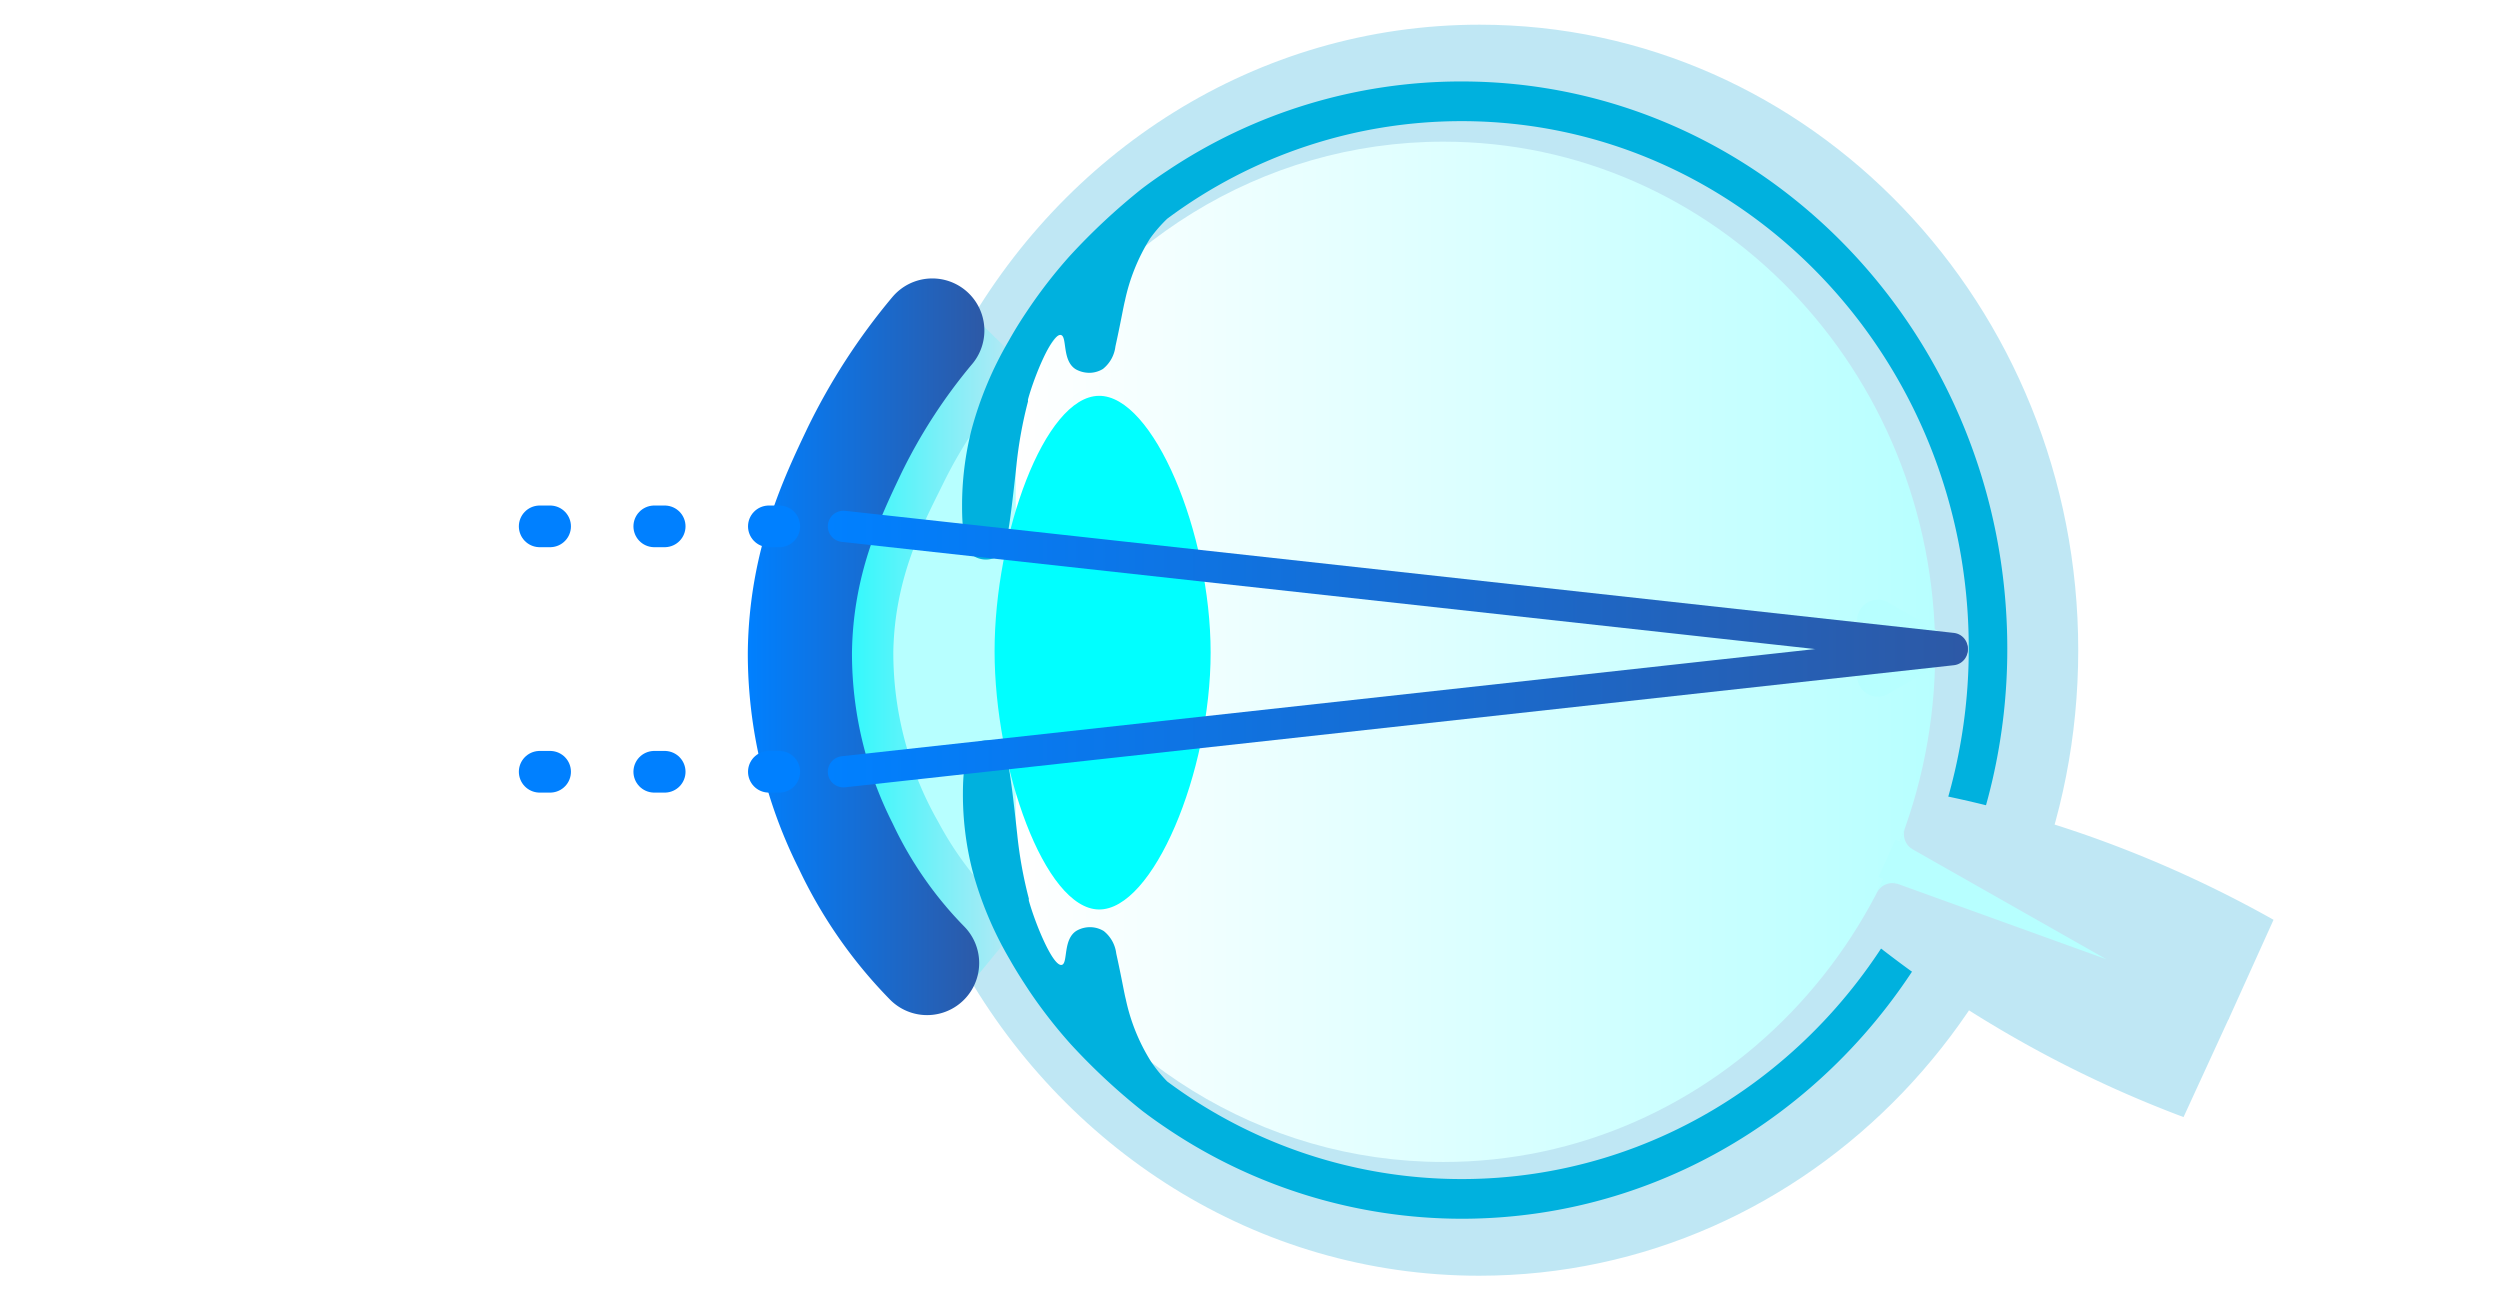
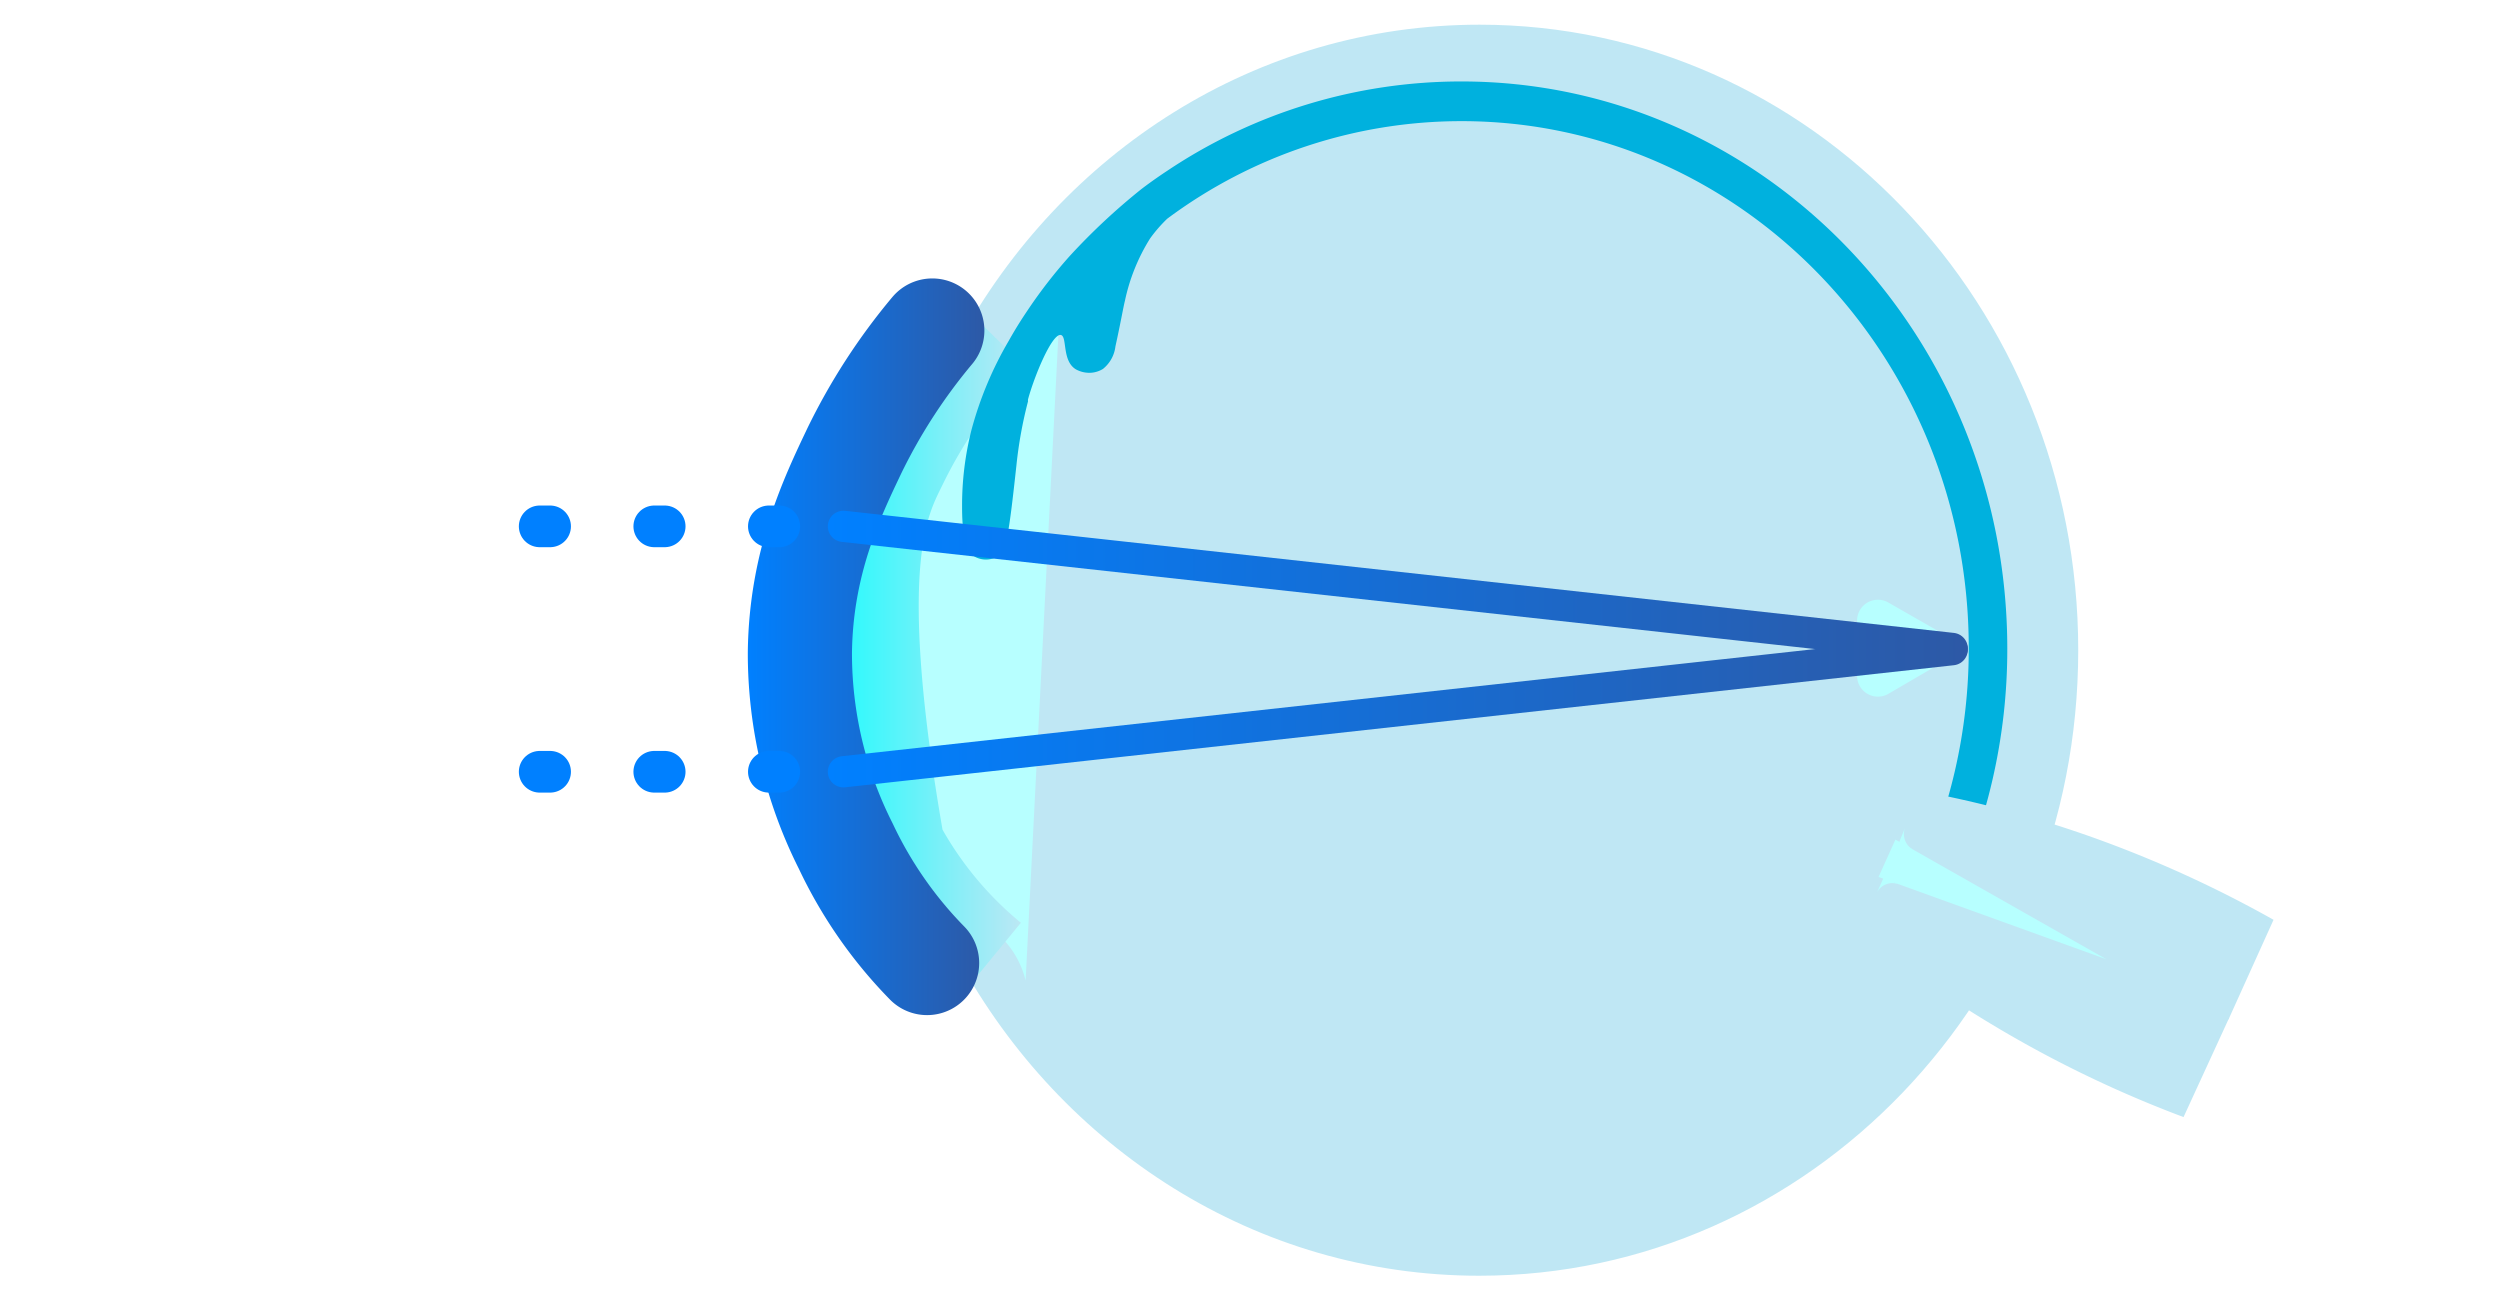
<svg xmlns="http://www.w3.org/2000/svg" xmlns:xlink="http://www.w3.org/1999/xlink" id="レイヤー_1" data-name="レイヤー 1" viewBox="0 0 240 125">
  <defs>
    <style>.cls-1{fill:#fff;}.cls-2{fill:#bfe7f4;}.cls-3{fill:#b7ffff;}.cls-10,.cls-11,.cls-4,.cls-5,.cls-9{fill:none;stroke-miterlimit:10;}.cls-4,.cls-5{stroke-width:10px;}.cls-4{stroke:url(#名称未設定グラデーション_12);}.cls-10,.cls-11,.cls-5,.cls-9{stroke-linecap:round;}.cls-5{stroke:url(#名称未設定グラデーション_22);}.cls-6{fill:url(#名称未設定グラデーション_4);}.cls-7{fill:aqua;}.cls-8{fill:#00b1de;}.cls-9{stroke:#0080ff;stroke-width:4px;stroke-dasharray:1 10;}.cls-10,.cls-11{stroke-width:3px;}.cls-10{stroke:url(#名称未設定グラデーション_22-2);}.cls-11{stroke:url(#名称未設定グラデーション_22-3);}</style>
    <linearGradient id="名称未設定グラデーション_12" x1="75.76" y1="62.28" x2="98.41" y2="62.28" gradientUnits="userSpaceOnUse">
      <stop offset="0" stop-color="aqua" />
      <stop offset="1" stop-color="#bfe7f4" />
    </linearGradient>
    <linearGradient id="名称未設定グラデーション_22" x1="71.78" y1="62.09" x2="94.5" y2="62.09" gradientUnits="userSpaceOnUse">
      <stop offset="0" stop-color="#0080ff" />
      <stop offset="1" stop-color="#2d59a6" />
    </linearGradient>
    <linearGradient id="名称未設定グラデーション_4" x1="97.51" y1="62.55" x2="185.78" y2="62.55" gradientUnits="userSpaceOnUse">
      <stop offset="0" stop-color="#fff" />
      <stop offset="1" stop-color="#b7ffff" />
    </linearGradient>
    <linearGradient id="名称未設定グラデーション_22-2" x1="79.47" y1="56.39" x2="188.91" y2="56.39" xlink:href="#名称未設定グラデーション_22" />
    <linearGradient id="名称未設定グラデーション_22-3" x1="79.47" y1="68.23" x2="188.91" y2="68.23" xlink:href="#名称未設定グラデーション_22" />
  </defs>
  <rect class="cls-1" width="240" height="125" />
  <path class="cls-2" d="M92.05,32.77c9.89-18.16,28.56-30.4,50-30.4,31.73,0,57.46,26.89,57.46,60.05S173.76,122.47,142,122.47c-21.41,0-40.09-12.24-50-30.4" />
  <path class="cls-3" d="M98.46,94.13A8.8,8.8,0,0,0,96,89.86a13.34,13.34,0,0,0-2.18-1.49,15.68,15.68,0,0,1-4.32-4.31h0a38.6,38.6,0,0,1-4-6.19,36.12,36.12,0,0,1-3.85-16c0-1.31.31-13.68,8.14-21.63,1.47-1.5,3.23-2.86,6.36-6.31a84.72,84.72,0,0,0,5.72-7" />
-   <path class="cls-4" d="M94.83,92.45A37,37,0,0,1,85.7,81.33a37.71,37.71,0,0,1-4.94-18.85C80.91,54.1,84.14,48.1,86,44.33a48.5,48.5,0,0,1,8.85-12.6" />
+   <path class="cls-4" d="M94.83,92.45A37,37,0,0,1,85.7,81.33C80.91,54.1,84.14,48.1,86,44.33a48.5,48.5,0,0,1,8.85-12.6" />
  <path class="cls-5" d="M89,92.45A40.92,40.92,0,0,1,81.2,81.24a41.06,41.06,0,0,1-4.41-18.6C76.89,54,79.87,47.79,82,43.31A56.24,56.24,0,0,1,89.5,31.73" />
-   <path class="cls-6" d="M97.51,38.38C105.63,23.58,121,13.6,138.57,13.6c26.08,0,47.21,21.92,47.21,48.95s-21.13,49-47.21,49c-17.59,0-32.94-10-41.06-24.78" />
-   <path class="cls-7" d="M116.22,62.65c0,11.52-5.54,24.74-10.74,24.66s-10-13.58-10-24.79,4.78-24.44,10-24.52S116.22,51.13,116.22,62.65Z" />
-   <path class="cls-8" d="M140.3,113.19a47.29,47.29,0,0,1-28.25-9.37,13.79,13.79,0,0,1-1.56-1.92,18.43,18.43,0,0,1-2.42-6c-.14-.52-.42-2.16-.91-4.36a3.25,3.25,0,0,0-1.2-2.16,2.54,2.54,0,0,0-1.08-.36,2.59,2.59,0,0,0-1.51.32c-1.36.81-.82,3.15-1.44,3.29-.85.19-2.56-4-3.16-6.17a.87.87,0,0,1,0-.19,41,41,0,0,1-1.11-6.11c-.79-7.26-1-8.36-1.93-8.84a2.22,2.22,0,0,0-2,0c-.65.37-1.28,1.28-1.29,4.79a29.55,29.55,0,0,0,.91,7.45,34.72,34.72,0,0,0,3.58,8.54c.77,1.36,1.47,2.4,1.86,3a47.11,47.11,0,0,0,4,5.14,60.6,60.6,0,0,0,6.88,6.41c1.09.83,2,1.44,2.46,1.75A50.73,50.73,0,0,0,140.3,117c20.35,0,38-12.06,46.66-29.68a30.15,30.15,0,0,1-3.24-1.77C175.66,102,159.24,113.19,140.3,113.19Z" />
  <path class="cls-8" d="M140.3,7.82a50.73,50.73,0,0,0-28.25,8.58h0c-.47.31-1.37.91-2.46,1.74a61.25,61.25,0,0,0-6.88,6.42,47.11,47.11,0,0,0-4,5.14c-.39.58-1.09,1.62-1.86,3a34.72,34.72,0,0,0-3.58,8.54,29.46,29.46,0,0,0-.91,7.45c0,3.51.64,4.42,1.29,4.79a2.22,2.22,0,0,0,2,0c.93-.48,1.14-1.58,1.93-8.84a41,41,0,0,1,1.11-6.11.74.74,0,0,1,0-.19c.6-2.22,2.31-6.37,3.16-6.18.62.15.08,2.49,1.44,3.3a2.67,2.67,0,0,0,1.51.32,2.54,2.54,0,0,0,1.08-.36,3.25,3.25,0,0,0,1.2-2.16c.49-2.21.77-3.84.91-4.37a18.46,18.46,0,0,1,2.42-6A13.79,13.79,0,0,1,112.05,21h0a47.29,47.29,0,0,1,28.25-9.37c26.89,0,48.7,22.65,48.7,50.59a52,52,0,0,1-5.28,22.93A30.15,30.15,0,0,0,187,86.91a55.78,55.78,0,0,0,5.7-24.7C192.66,32.17,169.22,7.82,140.3,7.82Z" />
  <path class="cls-2" d="M214,97.71l-4.38,9.53A111.74,111.74,0,0,1,192.32,99a108,108,0,0,1-13.08-9l3.22-7" />
  <path class="cls-2" d="M213.94,97.86l4.32-9.56a112.8,112.8,0,0,0-17.44-7.94,107.86,107.86,0,0,0-15.27-4.19c-1.11,2.47-2.14,4.76-3.18,7" />
  <path class="cls-3" d="M178.28,59.58l0,5.28a2,2,0,0,0,3,1.75l4.59-2.68a2,2,0,0,0,0-3.46l-4.56-2.61A2,2,0,0,0,178.28,59.58Z" />
  <polygon class="cls-3" points="202.21 92.09 180.34 84.19 181.96 80.6 202.21 92.09" />
  <path class="cls-3" d="M182.88,79.47,182.26,81l1.52.63A1.72,1.72,0,0,1,182.88,79.47Z" />
  <path class="cls-3" d="M182.33,84.92l-1.49-.69-.68,1.51A1.66,1.66,0,0,1,182.33,84.92Z" />
  <line class="cls-9" x1="51.81" y1="50.53" x2="80.97" y2="50.53" />
  <line class="cls-10" x1="187.41" y1="62.25" x2="80.97" y2="50.53" />
  <line class="cls-9" x1="51.81" y1="74.09" x2="80.97" y2="74.09" />
  <line class="cls-11" x1="187.41" y1="62.37" x2="80.97" y2="74.09" />
</svg>